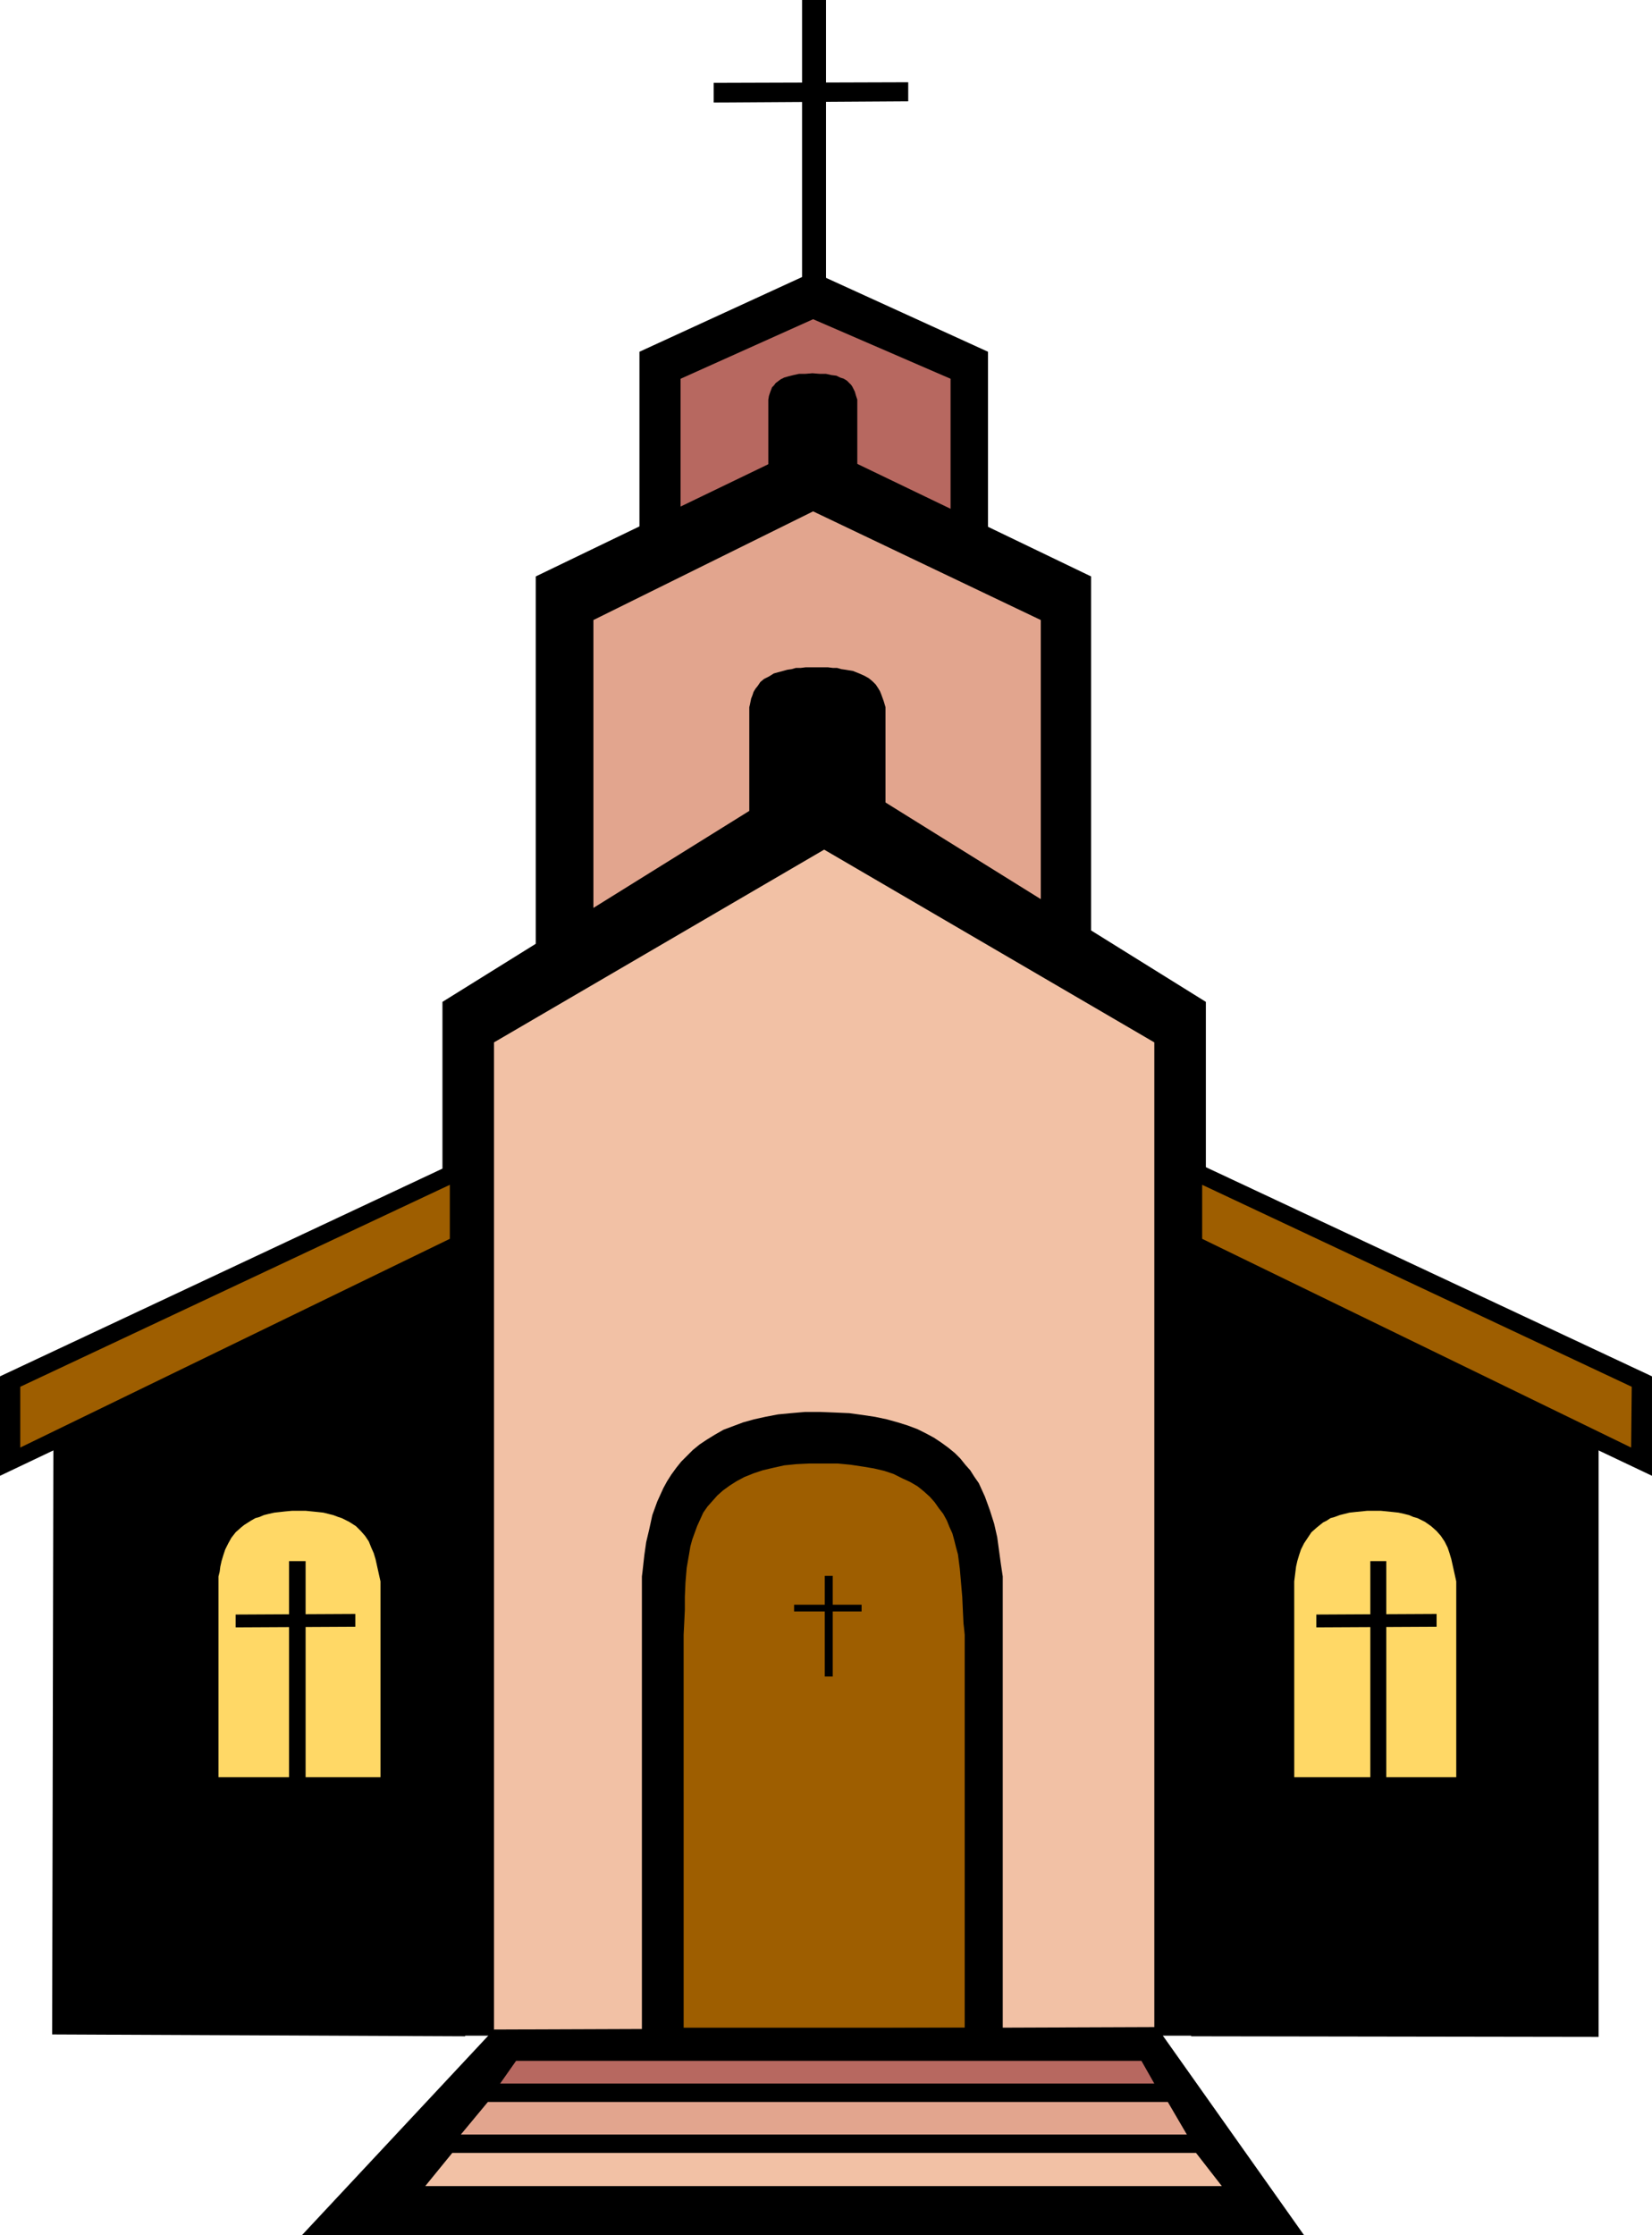
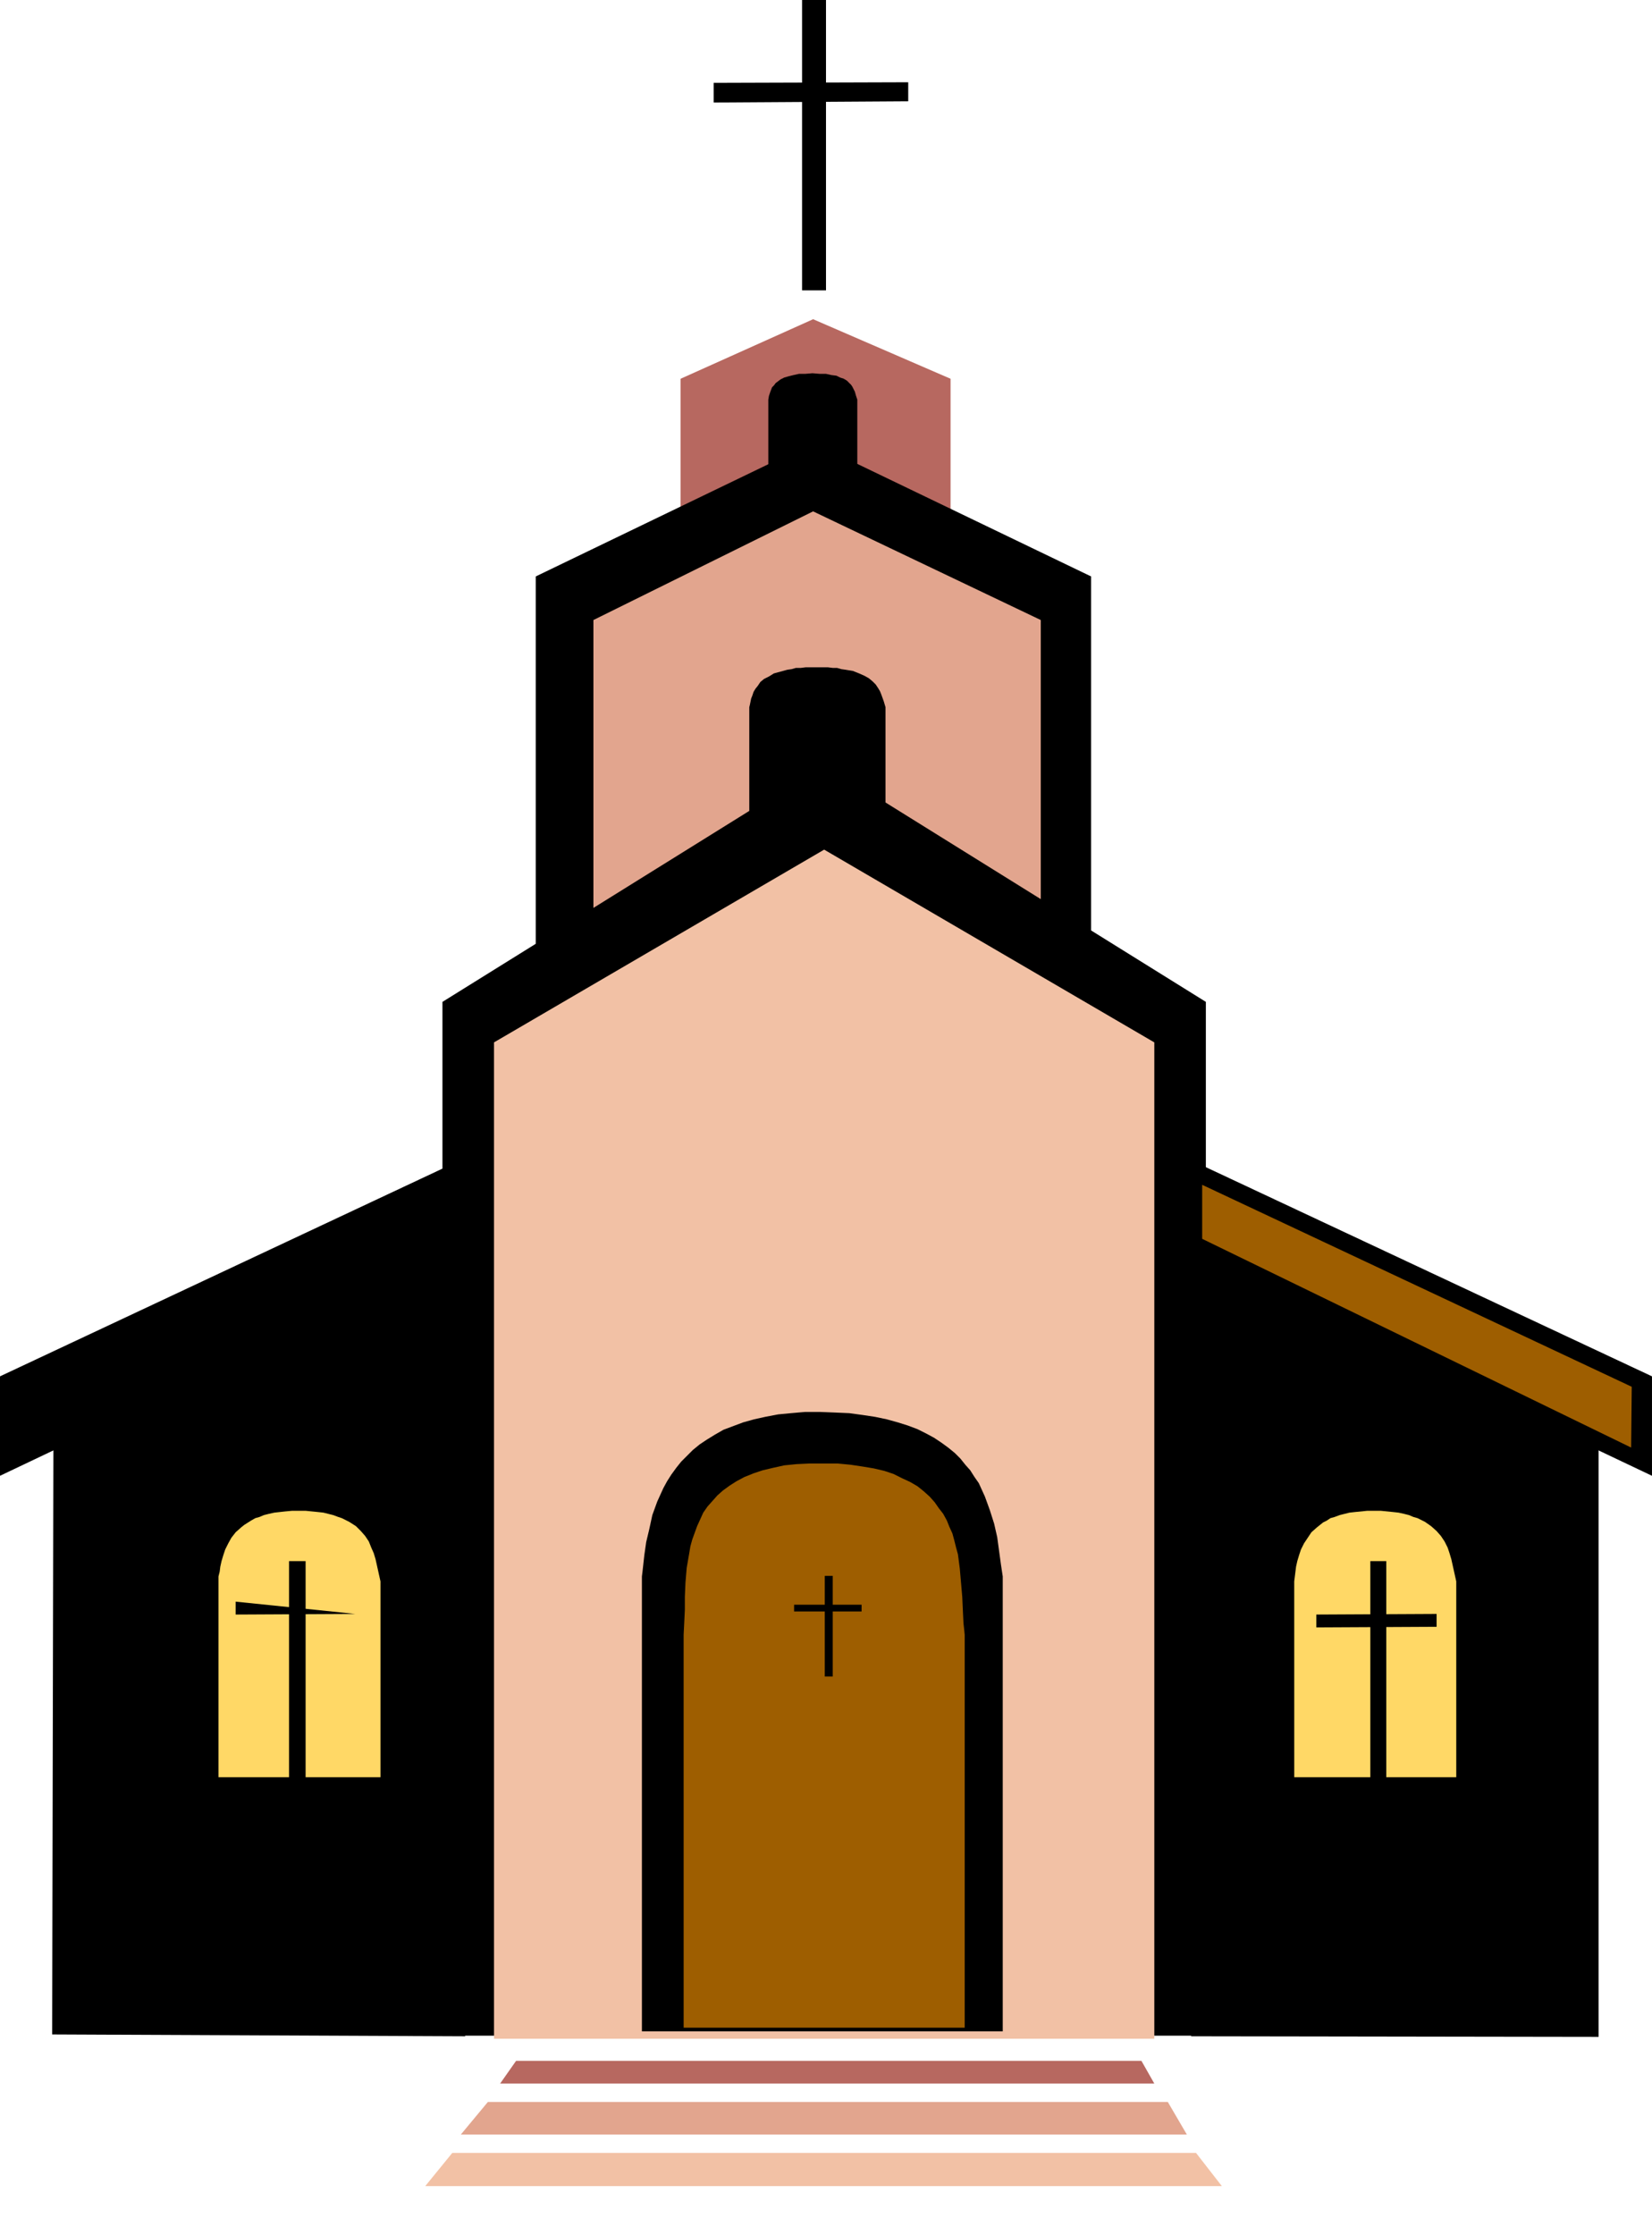
<svg xmlns="http://www.w3.org/2000/svg" xmlns:ns1="http://sodipodi.sourceforge.net/DTD/sodipodi-0.dtd" xmlns:ns2="http://www.inkscape.org/namespaces/inkscape" version="1.0" width="115.096mm" height="155.668mm" id="svg30" ns1:docname="Church 55.wmf">
  <ns1:namedview id="namedview30" pagecolor="#ffffff" bordercolor="#000000" borderopacity="0.25" ns2:showpageshadow="2" ns2:pageopacity="0.0" ns2:pagecheckerboard="0" ns2:deskcolor="#d1d1d1" ns2:document-units="mm" />
  <defs id="defs1">
    <pattern id="WMFhbasepattern" patternUnits="userSpaceOnUse" width="6" height="6" x="0" y="0" />
  </defs>
-   <path style="fill:#000000;fill-opacity:1;fill-rule:evenodd;stroke:none" d="m 168.379,92.592 45.731,-21.007 46.054,21.007 v 79.988 h -91.784 z" id="path1" />
  <path style="fill:#b76860;fill-opacity:1;fill-rule:evenodd;stroke:none" d="m 179.206,99.702 34.904,-15.674 36.197,15.674 v 63.182 h -71.101 z" id="path2" />
  <path style="fill:#000000;fill-opacity:1;fill-rule:evenodd;stroke:none" d="m 141.07,151.734 73.04,-35.227 73.201,35.227 V 278.906 H 141.07 Z" id="path3" />
  <path style="fill:#e2a58e;fill-opacity:1;fill-rule:evenodd;stroke:none" d="m 156.26,163.207 57.85,-28.602 59.951,28.602 V 263.555 H 156.26 Z" id="path4" />
  <path style="fill:#000000;fill-opacity:1;fill-rule:evenodd;stroke:none" d="m 197.304,186.153 0.162,-0.646 0.162,-0.808 0.162,-0.808 0.323,-0.808 0.323,-0.97 0.485,-0.808 0.646,-0.808 0.646,-0.97 0.97,-0.808 1.293,-0.646 1.293,-0.808 1.778,-0.485 1.778,-0.485 1.131,-0.162 1.131,-0.323 h 1.293 l 1.293,-0.162 h 1.454 1.454 1.454 1.454 l 1.293,0.162 h 1.131 l 1.131,0.323 1.131,0.162 1.939,0.323 1.616,0.646 1.454,0.646 1.131,0.646 0.97,0.808 0.808,0.808 0.646,0.97 0.485,0.808 0.323,0.808 0.646,1.778 0.485,1.616 v 29.41 h -35.874 z" id="path5" />
  <path style="fill:#000000;fill-opacity:1;fill-rule:evenodd;stroke:none" d="m 202.314,105.196 0.162,-0.97 0.162,-0.485 0.162,-0.485 0.485,-1.293 0.485,-0.485 0.485,-0.646 0.646,-0.485 0.646,-0.485 0.97,-0.485 1.131,-0.323 1.293,-0.323 1.454,-0.323 h 1.616 l 1.939,-0.162 1.939,0.162 h 1.616 l 1.454,0.323 1.293,0.162 0.97,0.485 0.97,0.323 0.808,0.485 0.646,0.646 0.485,0.485 0.323,0.485 0.646,1.293 0.323,1.131 0.323,0.97 v 19.229 h -23.431 z" id="path6" />
  <path style="fill:#000000;fill-opacity:1;fill-rule:evenodd;stroke:none" d="M 116.508,263.717 217.019,201.181 317.529,263.717 V 535.836 H 116.508 Z" id="path7" />
  <path style="fill:#f2c1a5;fill-opacity:1;fill-rule:evenodd;stroke:none" d="m 130.082,274.382 86.937,-50.74 86.937,50.74 V 536.644 H 130.082 Z" id="path8" />
  <path style="fill:#000000;fill-opacity:1;fill-rule:evenodd;stroke:none" d="M 122.487,535.998 13.735,535.513 14.059,380.547 120.71,329 Z" id="path9" />
  <path style="fill:#000000;fill-opacity:1;fill-rule:evenodd;stroke:none" d="M 118.447,306.7 118.932,331.908 0,388.465 v -26.178 z" id="path10" />
-   <path style="fill:#9e5e00;fill-opacity:1;fill-rule:evenodd;stroke:none" d="m 118.447,311.871 v 14.22 L 5.333,381.032 v -15.998 z" id="path11" />
  <path style="fill:#000000;fill-opacity:1;fill-rule:evenodd;stroke:none" d="m 313.651,535.998 107.297,0.162 V 380.547 L 314.136,329 Z" id="path12" />
  <path style="fill:#000000;fill-opacity:1;fill-rule:evenodd;stroke:none" d="m 316.398,306.7 -0.485,25.208 119.094,56.557 v -26.178 z" id="path13" />
  <path style="fill:#9e5e00;fill-opacity:1;fill-rule:evenodd;stroke:none" d="m 316.56,311.871 v 14.22 l 112.953,54.941 0.162,-15.998 z" id="path14" />
  <path style="fill:#000000;fill-opacity:1;fill-rule:evenodd;stroke:none" d="m 169.026,414.966 0.162,-1.293 0.162,-1.454 0.323,-2.909 0.485,-3.393 0.808,-3.393 0.808,-3.717 0.646,-1.778 0.646,-1.778 0.808,-1.778 0.808,-1.778 0.97,-1.778 1.131,-1.778 1.293,-1.778 1.293,-1.616 1.454,-1.454 1.616,-1.616 1.778,-1.454 1.939,-1.293 2.101,-1.293 2.262,-1.293 2.585,-0.97 2.585,-0.97 2.909,-0.808 2.909,-0.646 3.393,-0.646 3.393,-0.323 3.717,-0.323 h 3.878 l 4.04,0.162 3.717,0.162 3.555,0.485 3.232,0.485 3.07,0.646 2.909,0.808 2.585,0.808 2.585,0.97 2.262,1.131 2.101,1.131 1.939,1.293 1.778,1.293 1.778,1.454 1.454,1.454 1.293,1.616 1.293,1.454 1.131,1.778 1.131,1.616 0.808,1.778 0.808,1.778 0.646,1.778 0.646,1.778 1.131,3.555 0.808,3.555 0.485,3.555 0.485,3.555 0.485,3.232 v 119.739 h -95.016 z" id="path15" />
  <path style="fill:#9e5e00;fill-opacity:1;fill-rule:evenodd;stroke:none" d="m 180.014,430.317 0.162,-3.232 0.162,-3.393 v -3.393 l 0.162,-3.717 0.323,-3.878 0.646,-3.717 0.323,-1.939 0.485,-1.778 0.646,-1.778 0.646,-1.778 0.808,-1.778 0.808,-1.778 1.131,-1.616 1.293,-1.454 1.293,-1.454 1.454,-1.293 1.778,-1.293 1.778,-1.131 2.101,-1.131 2.424,-0.97 2.424,-0.808 2.747,-0.646 2.909,-0.646 3.232,-0.323 3.393,-0.162 h 3.717 3.717 l 3.393,0.323 3.232,0.485 2.909,0.485 2.747,0.646 2.424,0.808 2.262,1.131 2.101,0.97 1.939,1.131 1.616,1.293 1.616,1.454 1.293,1.454 1.131,1.616 1.131,1.454 0.97,1.778 0.646,1.616 0.808,1.778 0.485,1.778 0.485,1.939 0.485,1.778 0.485,3.717 0.323,3.717 0.323,3.717 0.162,3.555 0.162,3.393 0.162,1.454 0.162,1.616 v 103.418 h -74.009 z" id="path16" />
  <path style="fill:#ffd866;fill-opacity:1;fill-rule:evenodd;stroke:none" d="m 340.798,416.259 0.162,-1.293 0.162,-1.293 0.162,-1.293 0.323,-1.454 0.485,-1.616 0.485,-1.454 0.808,-1.616 0.97,-1.454 0.97,-1.454 1.454,-1.293 0.808,-0.646 0.808,-0.646 0.97,-0.485 0.97,-0.646 1.131,-0.323 1.293,-0.485 1.293,-0.323 1.293,-0.323 1.454,-0.162 1.616,-0.162 1.616,-0.162 h 1.778 1.778 l 1.616,0.162 1.616,0.162 1.454,0.162 1.454,0.323 1.293,0.323 1.131,0.485 1.131,0.323 0.97,0.485 0.97,0.485 1.616,1.131 1.454,1.293 1.131,1.293 0.97,1.454 0.808,1.616 0.485,1.454 0.485,1.616 0.646,2.909 0.323,1.454 0.323,1.454 v 51.548 h -42.66 z" id="path17" />
-   <path style="fill:#000000;fill-opacity:1;fill-rule:evenodd;stroke:none" d="M 130.082,534.22 79.503,588.353 H 343.384 l -38.782,-54.779 z" id="path18" />
  <path style="fill:#000000;fill-opacity:1;fill-rule:evenodd;stroke:none" d="m 211.201,0 h 6.302 v 76.433 h -6.302 z" id="path19" />
  <path style="fill:#000000;fill-opacity:1;fill-rule:evenodd;stroke:none" d="m 217.18,414.804 h 2.101 v 26.501 h -2.101 z" id="path20" />
  <path style="fill:#000000;fill-opacity:1;fill-rule:evenodd;stroke:none" d="m 360.836,410.926 h 4.201 v 59.466 h -4.201 z" id="path21" />
  <path style="fill:#000000;fill-opacity:1;fill-rule:evenodd;stroke:none" d="m 239.157,21.653 v 5.009 l -51.225,0.323 v -5.171 z" id="path22" />
  <path style="fill:#000000;fill-opacity:1;fill-rule:evenodd;stroke:none" d="m 226.876,422.399 v 1.778 h -17.775 v -1.778 z" id="path23" />
  <path style="fill:#ffd866;fill-opacity:1;fill-rule:evenodd;stroke:none" d="m 57.527,416.259 v -1.293 l 0.323,-1.293 0.162,-1.293 0.323,-1.454 0.485,-1.616 0.485,-1.454 0.808,-1.616 0.808,-1.454 1.131,-1.454 1.454,-1.293 0.808,-0.646 1.778,-1.131 1.131,-0.646 1.131,-0.323 1.131,-0.485 1.293,-0.323 1.454,-0.323 1.454,-0.162 1.454,-0.162 1.778,-0.162 h 1.778 1.778 l 1.616,0.162 1.616,0.162 1.454,0.162 1.293,0.323 1.293,0.323 1.293,0.485 0.97,0.323 0.97,0.485 0.97,0.485 1.778,1.131 1.293,1.293 1.131,1.293 0.97,1.454 0.646,1.616 0.646,1.454 0.485,1.616 0.646,2.909 0.646,2.909 v 51.548 H 57.527 Z" id="path24" />
  <path style="fill:#000000;fill-opacity:1;fill-rule:evenodd;stroke:none" d="m 76.11,410.926 h 4.363 v 59.466 h -4.363 z" id="path25" />
-   <path style="fill:#000000;fill-opacity:1;fill-rule:evenodd;stroke:none" d="m 93.562,424.823 v 3.393 l -31.511,0.162 v -3.393 z" id="path26" />
+   <path style="fill:#000000;fill-opacity:1;fill-rule:evenodd;stroke:none" d="m 93.562,424.823 l -31.511,0.162 v -3.393 z" id="path26" />
  <path style="fill:#000000;fill-opacity:1;fill-rule:evenodd;stroke:none" d="m 378.288,424.823 v 3.393 l -31.672,0.162 v -3.393 z" id="path27" />
  <path style="fill:#b76860;fill-opacity:1;fill-rule:evenodd;stroke:none" d="m 135.899,542.461 h 164.663 l 3.393,5.979 H 131.698 Z" id="path28" />
  <path style="fill:#e2a58e;fill-opacity:1;fill-rule:evenodd;stroke:none" d="m 128.466,553.288 h 179.044 l 5.009,8.564 h -191.164 z" id="path29" />
  <path style="fill:#f2c1a5;fill-opacity:1;fill-rule:evenodd;stroke:none" d="m 119.094,566.7 h 195.85 l 6.787,8.726 H 111.984 Z" id="path30" />
</svg>